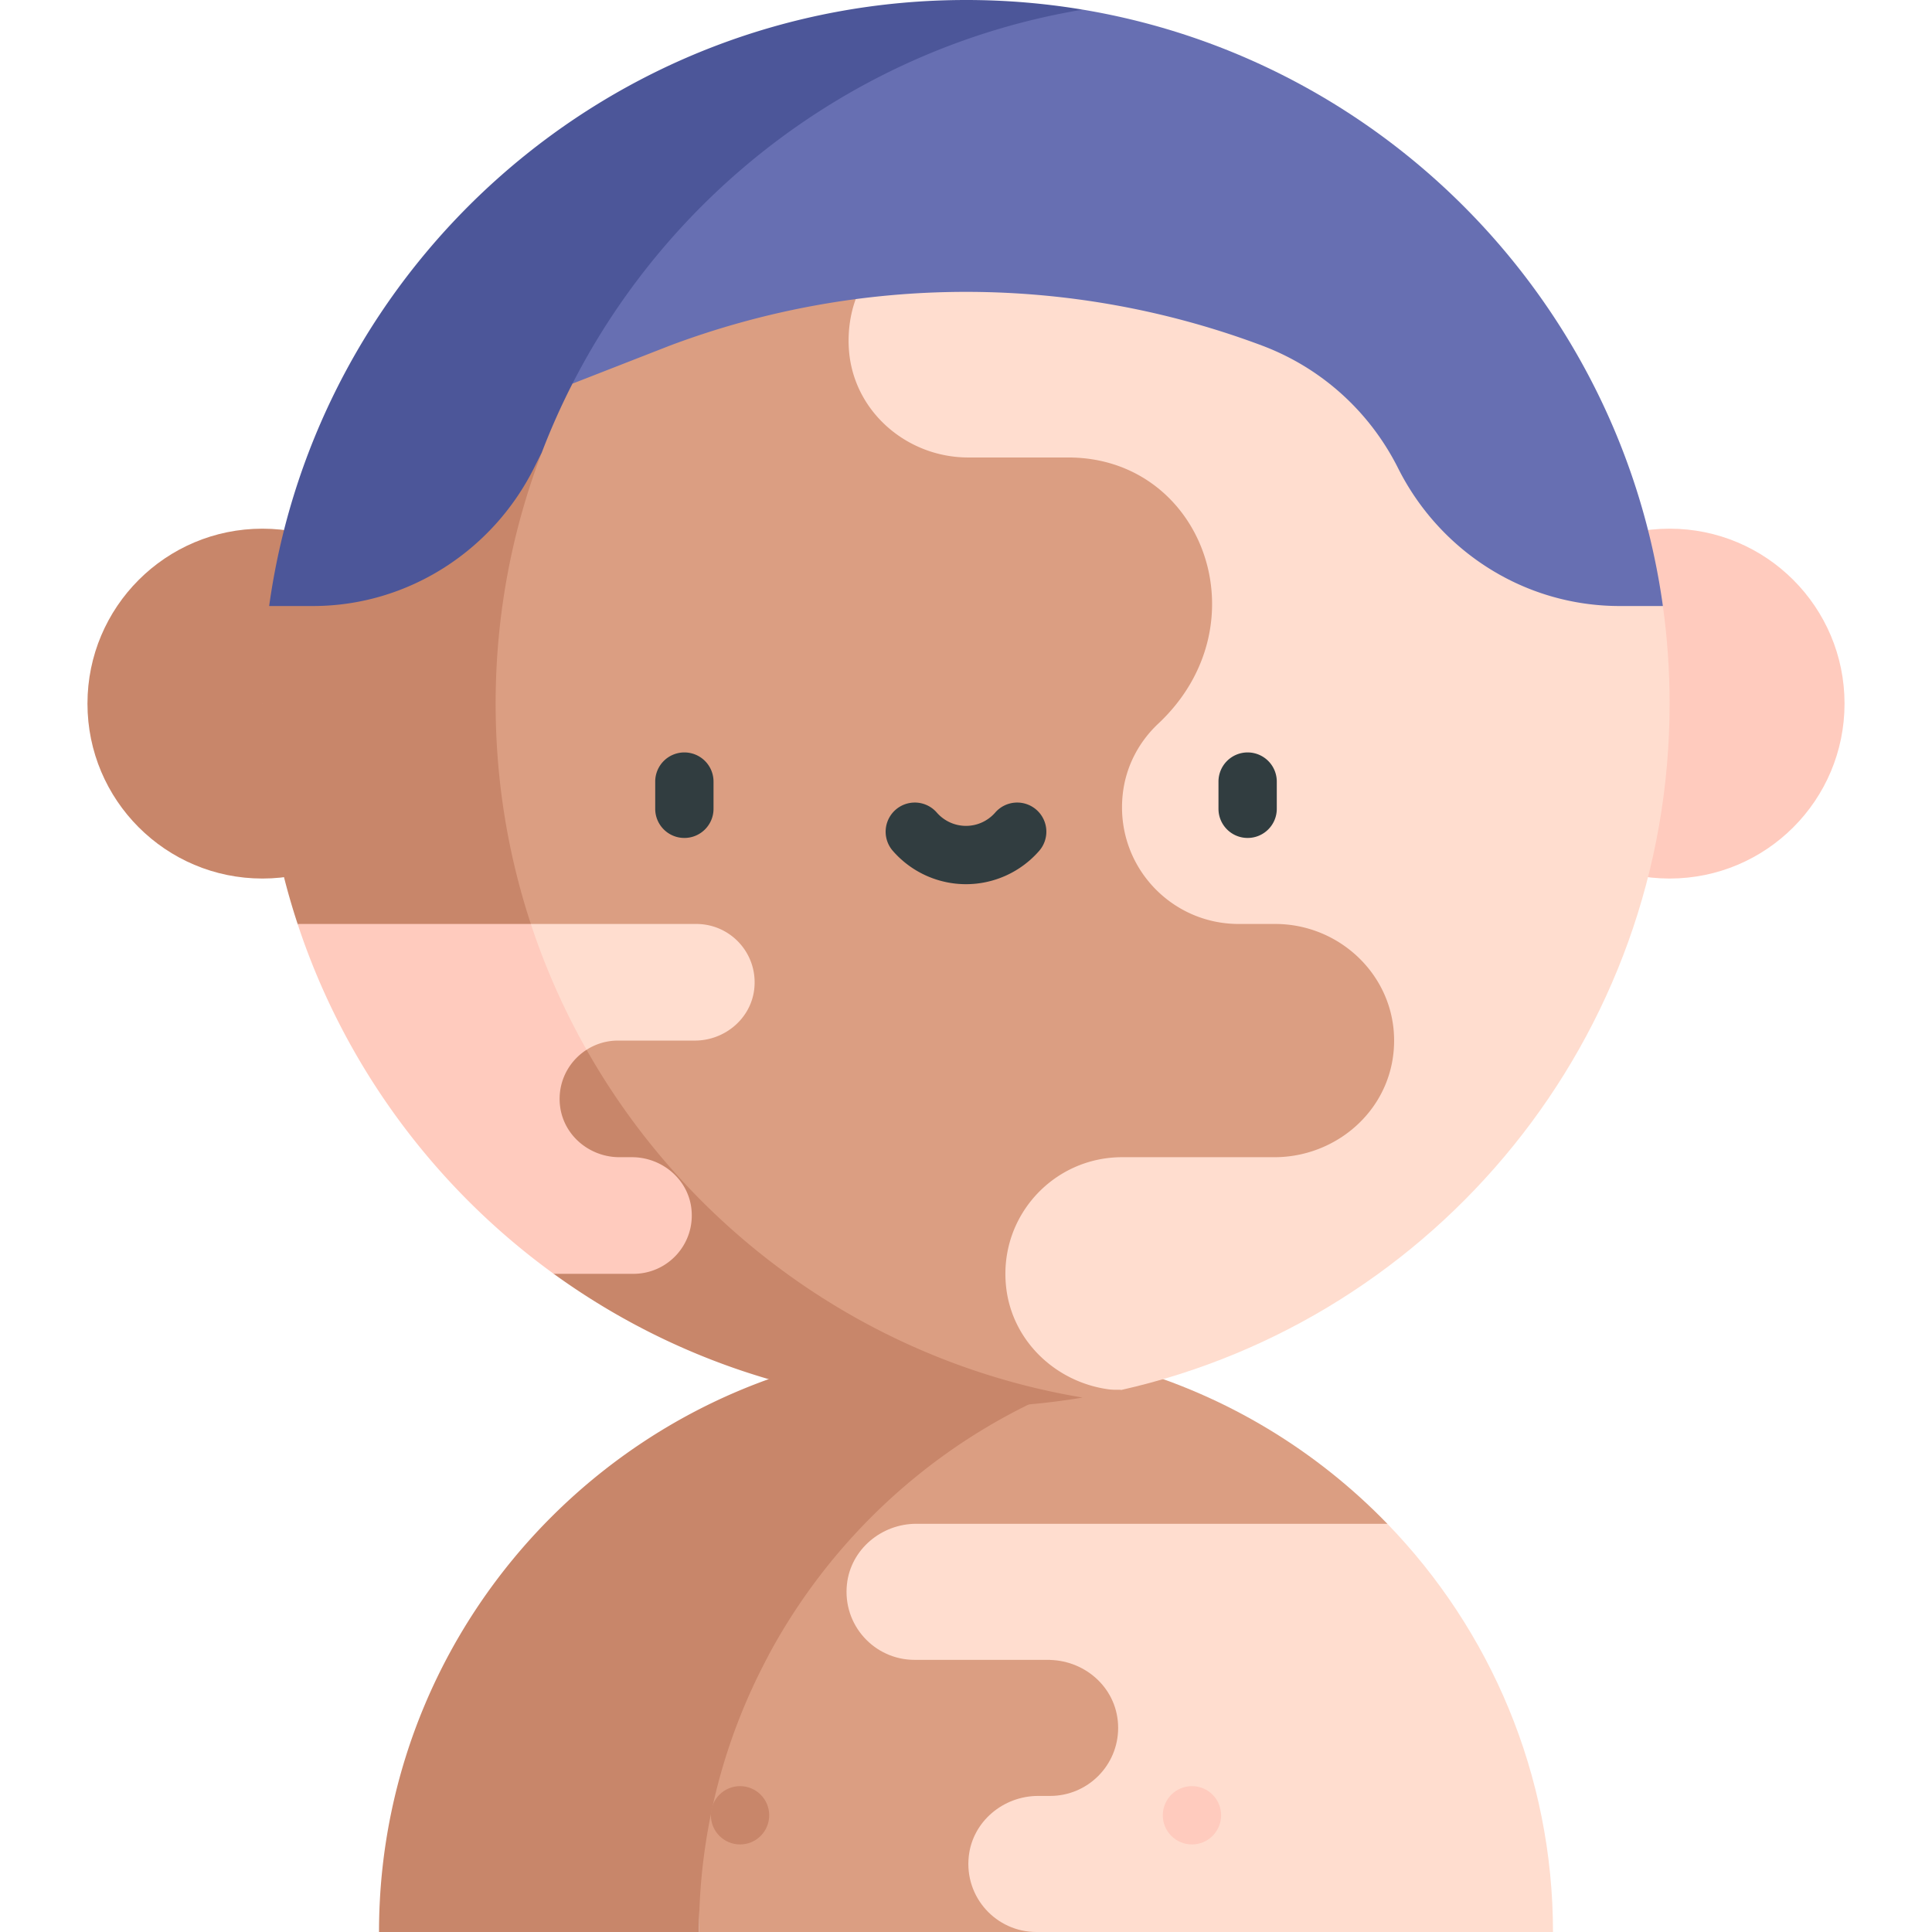
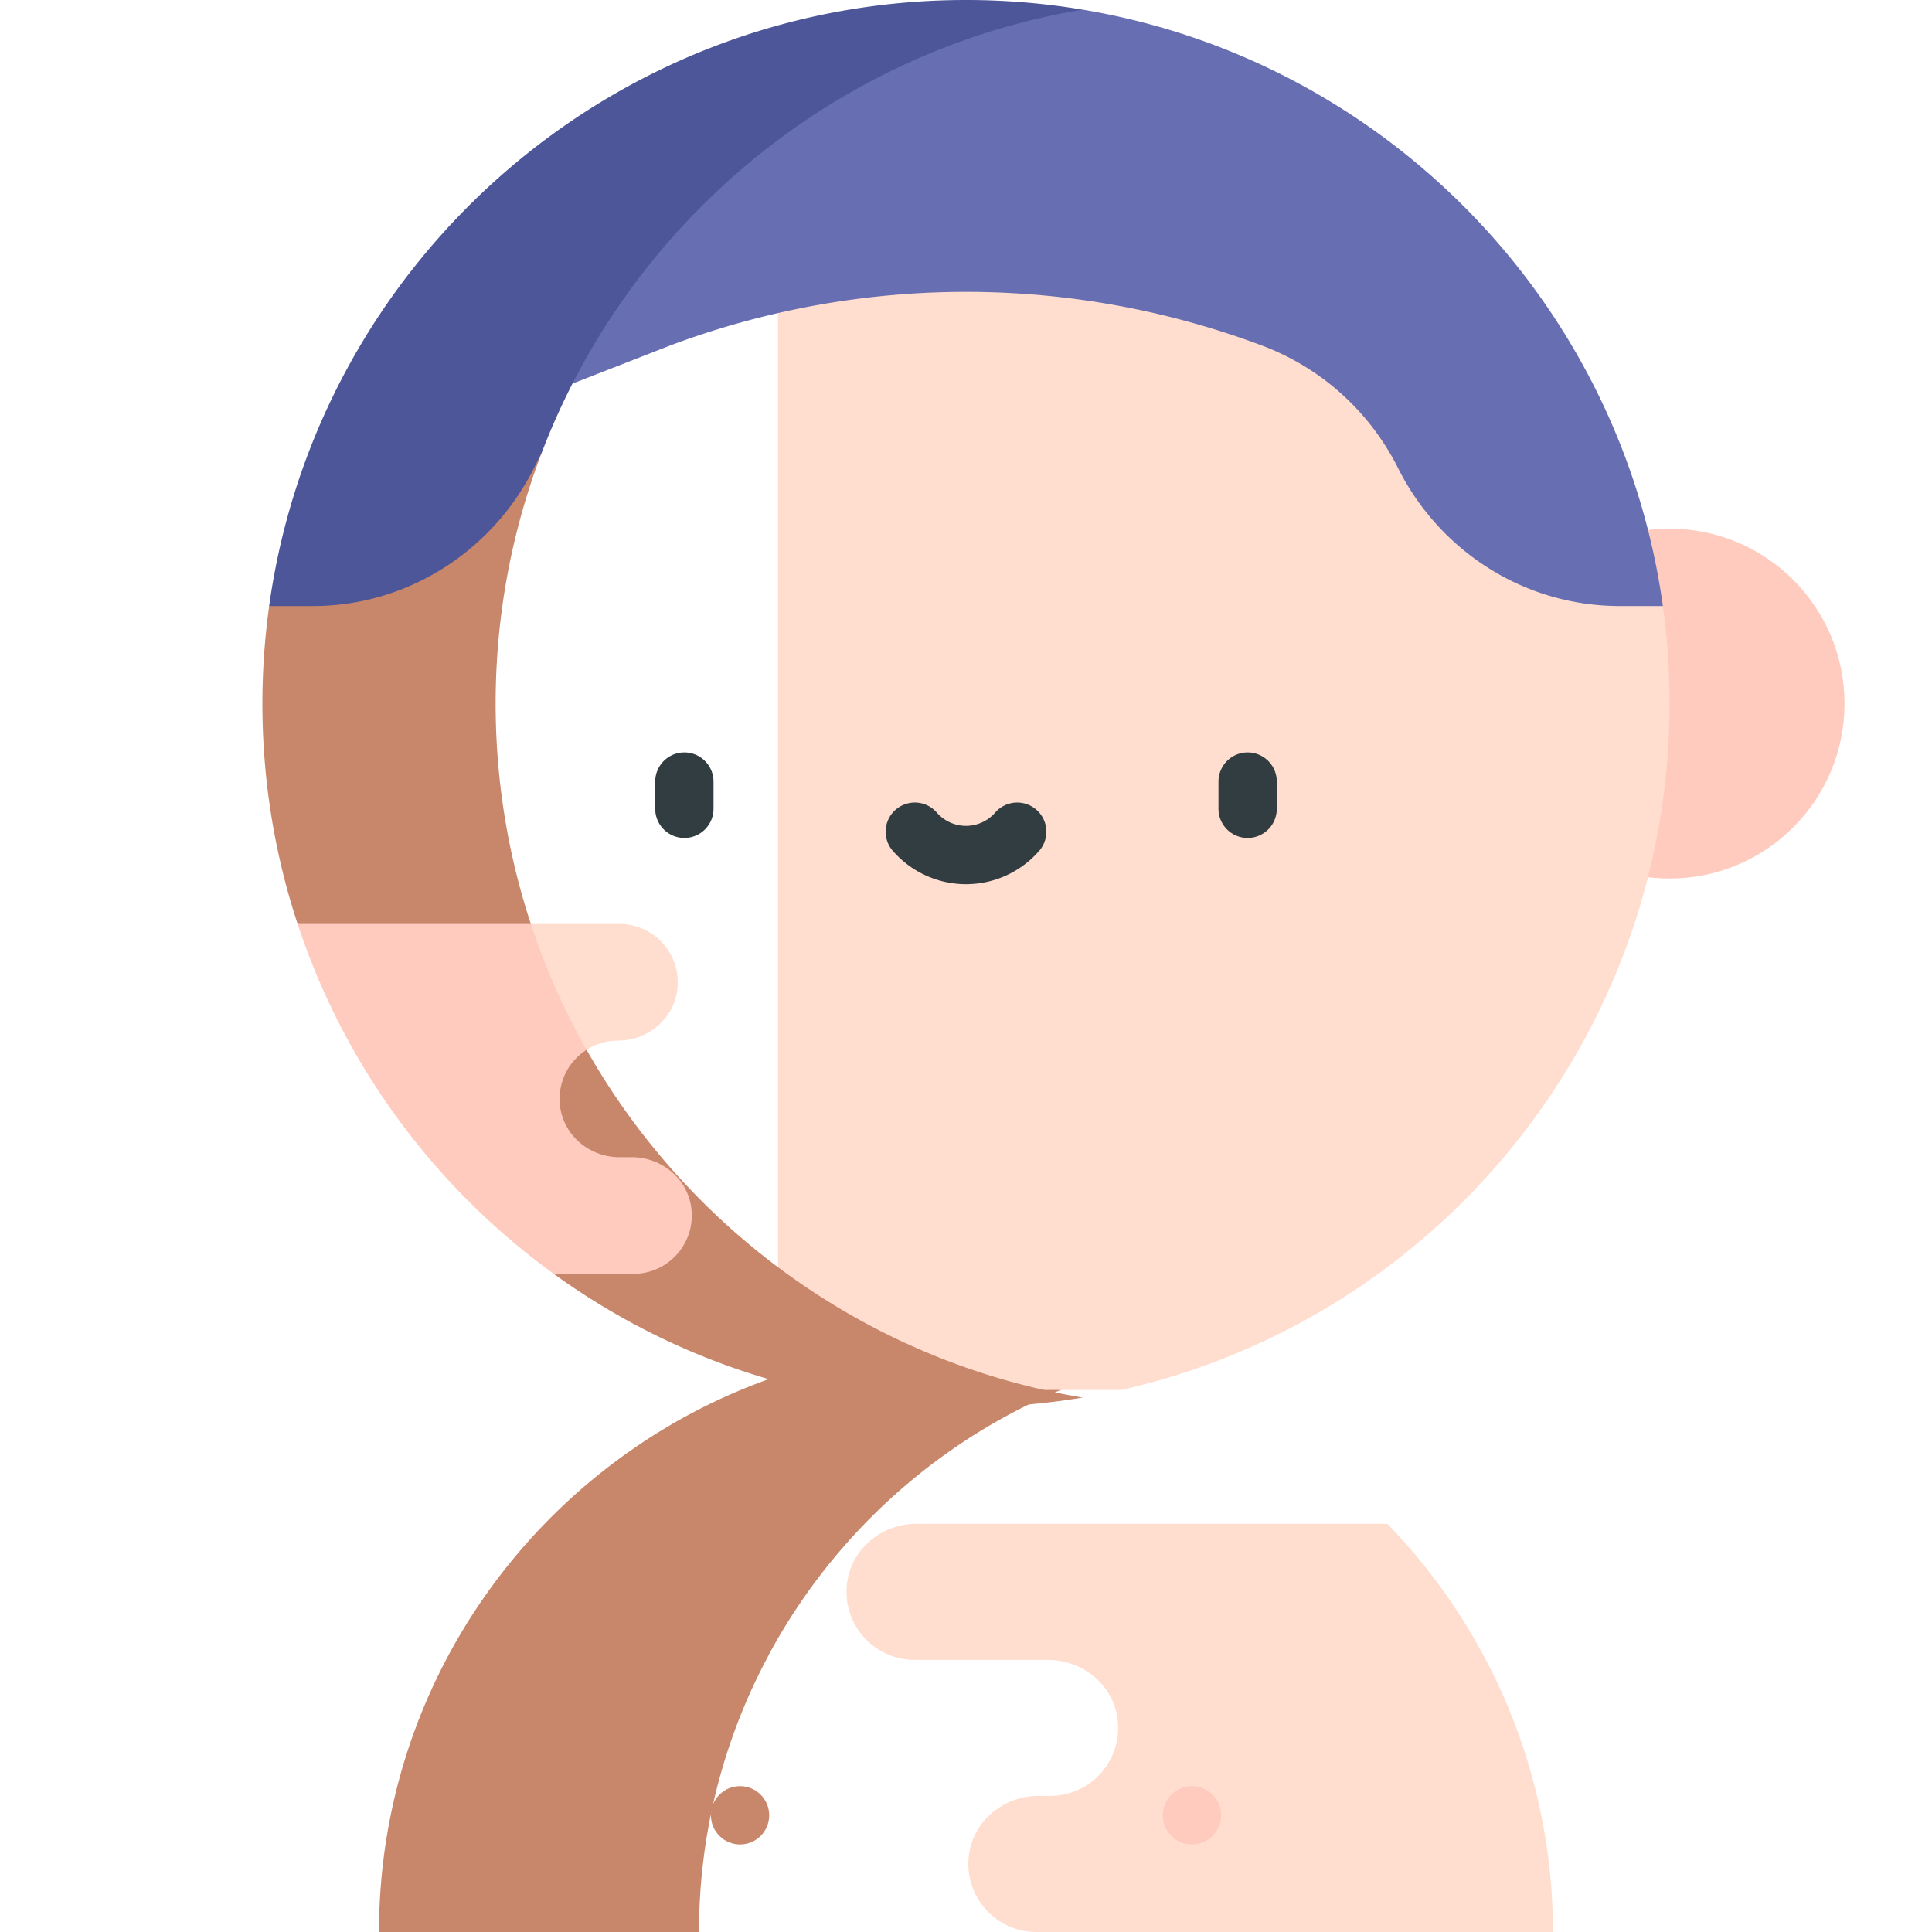
<svg xmlns="http://www.w3.org/2000/svg" width="512" height="512" x="0" y="0" viewBox="0 0 497 497" style="enable-background:new 0 0 512 512" xml:space="preserve">
  <g>
-     <circle cx="67.5" cy="181.001" r="45" fill="#c8866a" opacity="1" data-original="#c8866a" />
    <circle cx="429.5" cy="181.001" r="45" fill="#ffcbbe" opacity="1" data-original="#ffcbbe" />
-     <path fill="#db9e82" d="M289.634 351.707h-66.418l-43.402 43.402V497h86.794l90.281-105.012c-18.189-18.777-41.242-32.903-67.255-40.281z" opacity="1" data-original="#db9e82" />
    <path fill="#ffddcf" d="M235.728 391.988c-8.984 0-16.866 6.582-17.851 15.511-1.166 10.558 7.07 19.493 17.391 19.493h34.871v.022c9.339.236 17.5 7.566 17.5 17.48 0 9.666-7.834 17.502-17.5 17.502h-3.072c-8.984 0-16.866 6.581-17.851 15.511-1.165 10.558 7.07 19.493 17.391 19.493h132.892c0-40.558-16.161-77.705-42.611-105.012z" opacity="1" data-original="#ffddcf" />
    <path fill="#c8866a" d="M289.634 351.707a150.488 150.488 0 0 0-41.135-5.708C165.257 345.998 97.5 413.77 97.5 497h82.314c0-25.721 6.505-49.977 17.931-71.228l-.021-.009c19.155-35.633 52.203-62.784 91.91-74.056z" opacity="1" data-original="#c8866a" />
    <path fill="#ffddcf" d="M427.773 155.897 337.4 59.988H200.132v269.106c0 15.719 12.743 28.462 28.462 28.462h59.874C369.466 339.293 429.5 266.975 429.5 181.001c0-8.518-.589-16.899-1.727-25.104z" opacity="1" data-original="#ffddcf" />
-     <path fill="#db9e82" d="M258.823 331.099c-1.997-18.096 12.118-33.412 29.811-33.412h39.212c16.548 0 31.134-13.052 30.779-30.629-.332-16.42-14.165-29.371-30.588-29.371h-9.402c-17.692 0-31.808-15.316-29.811-33.412.792-7.175 4.181-13.466 9.145-18.125 27.221-25.546 11.533-68.463-23.171-68.463h-25.712c-15.399 0-28.91-11.281-30.599-26.588-.538-4.871.092-9.931 1.645-14.154V59.988h-57.336L67.5 181.001l117.543 149.875a74.821 74.821 0 0 0 58.882 28.641h34.574c3.356-.561 6.679-1.22 9.969-1.962h-1.91c-14.179-1.294-26.152-12.106-27.735-26.456z" opacity="1" data-original="#db9e82" />
    <path fill="#c8866a" d="m150.893 270.053-14.333-32.366c-5.876-17.831-9.06-36.886-9.06-56.685 0-22.778 4.215-44.57 11.896-64.647h-37.58l-32.574 39.543a182.5 182.5 0 0 0-1.741 25.104c0 19.8 3.187 38.853 9.063 56.685l65.884 90c16.543 11.981 35.191 21.235 55.287 27.095C213.842 359.479 230.877 362 248.5 362c10.222 0 20.241-.854 30.001-2.482-54.775-9.138-101.223-42.873-127.608-89.465z" opacity="1" data-original="#c8866a" />
-     <path fill="#ffddcf" d="M179.125 237.687H136.56v32.366h14.333a14.91 14.91 0 0 1 8.065-2.366h19.774c7.7 0 14.455-5.641 15.299-13.294.998-9.049-6.06-16.706-14.906-16.706z" opacity="1" data-original="#ffddcf" />
+     <path fill="#ffddcf" d="M179.125 237.687H136.56v32.366h14.333a14.91 14.91 0 0 1 8.065-2.366c7.7 0 14.455-5.641 15.299-13.294.998-9.049-6.06-16.706-14.906-16.706z" opacity="1" data-original="#ffddcf" />
    <path fill="#ffcbbe" d="M177.863 310.98c-.844-7.653-7.6-13.294-15.299-13.294h-3.212c-8.172 0-15.393-6.367-15.393-15 0-5.312 2.769-9.969 6.934-12.634a180.027 180.027 0 0 1-14.333-32.366H76.563c12.034 36.521 35.374 67.904 65.884 90h20.51c8.847.001 15.904-7.657 14.906-16.706z" opacity="1" data-original="#ffcbbe" />
    <g fill="#313d40">
      <path d="M266.598 208.299a7.5 7.5 0 0 0-10.582.727c-1.898 2.179-4.638 3.428-7.516 3.428s-5.618-1.249-7.516-3.428a7.5 7.5 0 0 0-11.309 9.855c4.748 5.447 11.609 8.572 18.825 8.572s14.077-3.125 18.825-8.572a7.5 7.5 0 0 0-.727-10.582zM176.051 193.56a7.5 7.5 0 0 0-7.5 7.5v7c0 4.143 3.358 7.5 7.5 7.5s7.5-3.357 7.5-7.5v-7a7.5 7.5 0 0 0-7.5-7.5zM320.949 193.56a7.5 7.5 0 0 0-7.5 7.5v7c0 4.143 3.358 7.5 7.5 7.5s7.5-3.357 7.5-7.5v-7a7.5 7.5 0 0 0-7.5-7.5z" fill="#313d40" opacity="1" data-original="#313d40" />
    </g>
    <path fill="#676fb2" d="M278.499 2.475h-34.574l-96.656 41.123V98.69l25.114-9.806a216.774 216.774 0 0 1 152.233 0c14.994 5.623 27.575 16.693 35.033 31.547 10.617 21.165 32.258 35.467 57.032 35.467h11.089C416.914 77.659 356.053 15.411 278.499 2.475z" opacity="1" data-original="#676fb2" />
    <path fill="#4c5699" d="M278.499 2.475A182.095 182.095 0 0 0 248.498 0C157.057 0 81.465 67.816 69.241 155.897h11.078l.451-.001c24.003-.093 45.818-14.011 56.58-35.466l2.045-4.077a179.984 179.984 0 0 1 7.871-17.666c25.612-50.067 73.853-86.639 131.233-96.212z" opacity="1" data-original="#4c5699" />
    <circle cx="306.625" cy="466.977" r="7.5" fill="#ffcbbe" opacity="1" data-original="#ffcbbe" />
    <circle cx="190.375" cy="466.977" r="7.5" fill="#c8866a" opacity="1" data-original="#c8866a" />
  </g>
</svg>